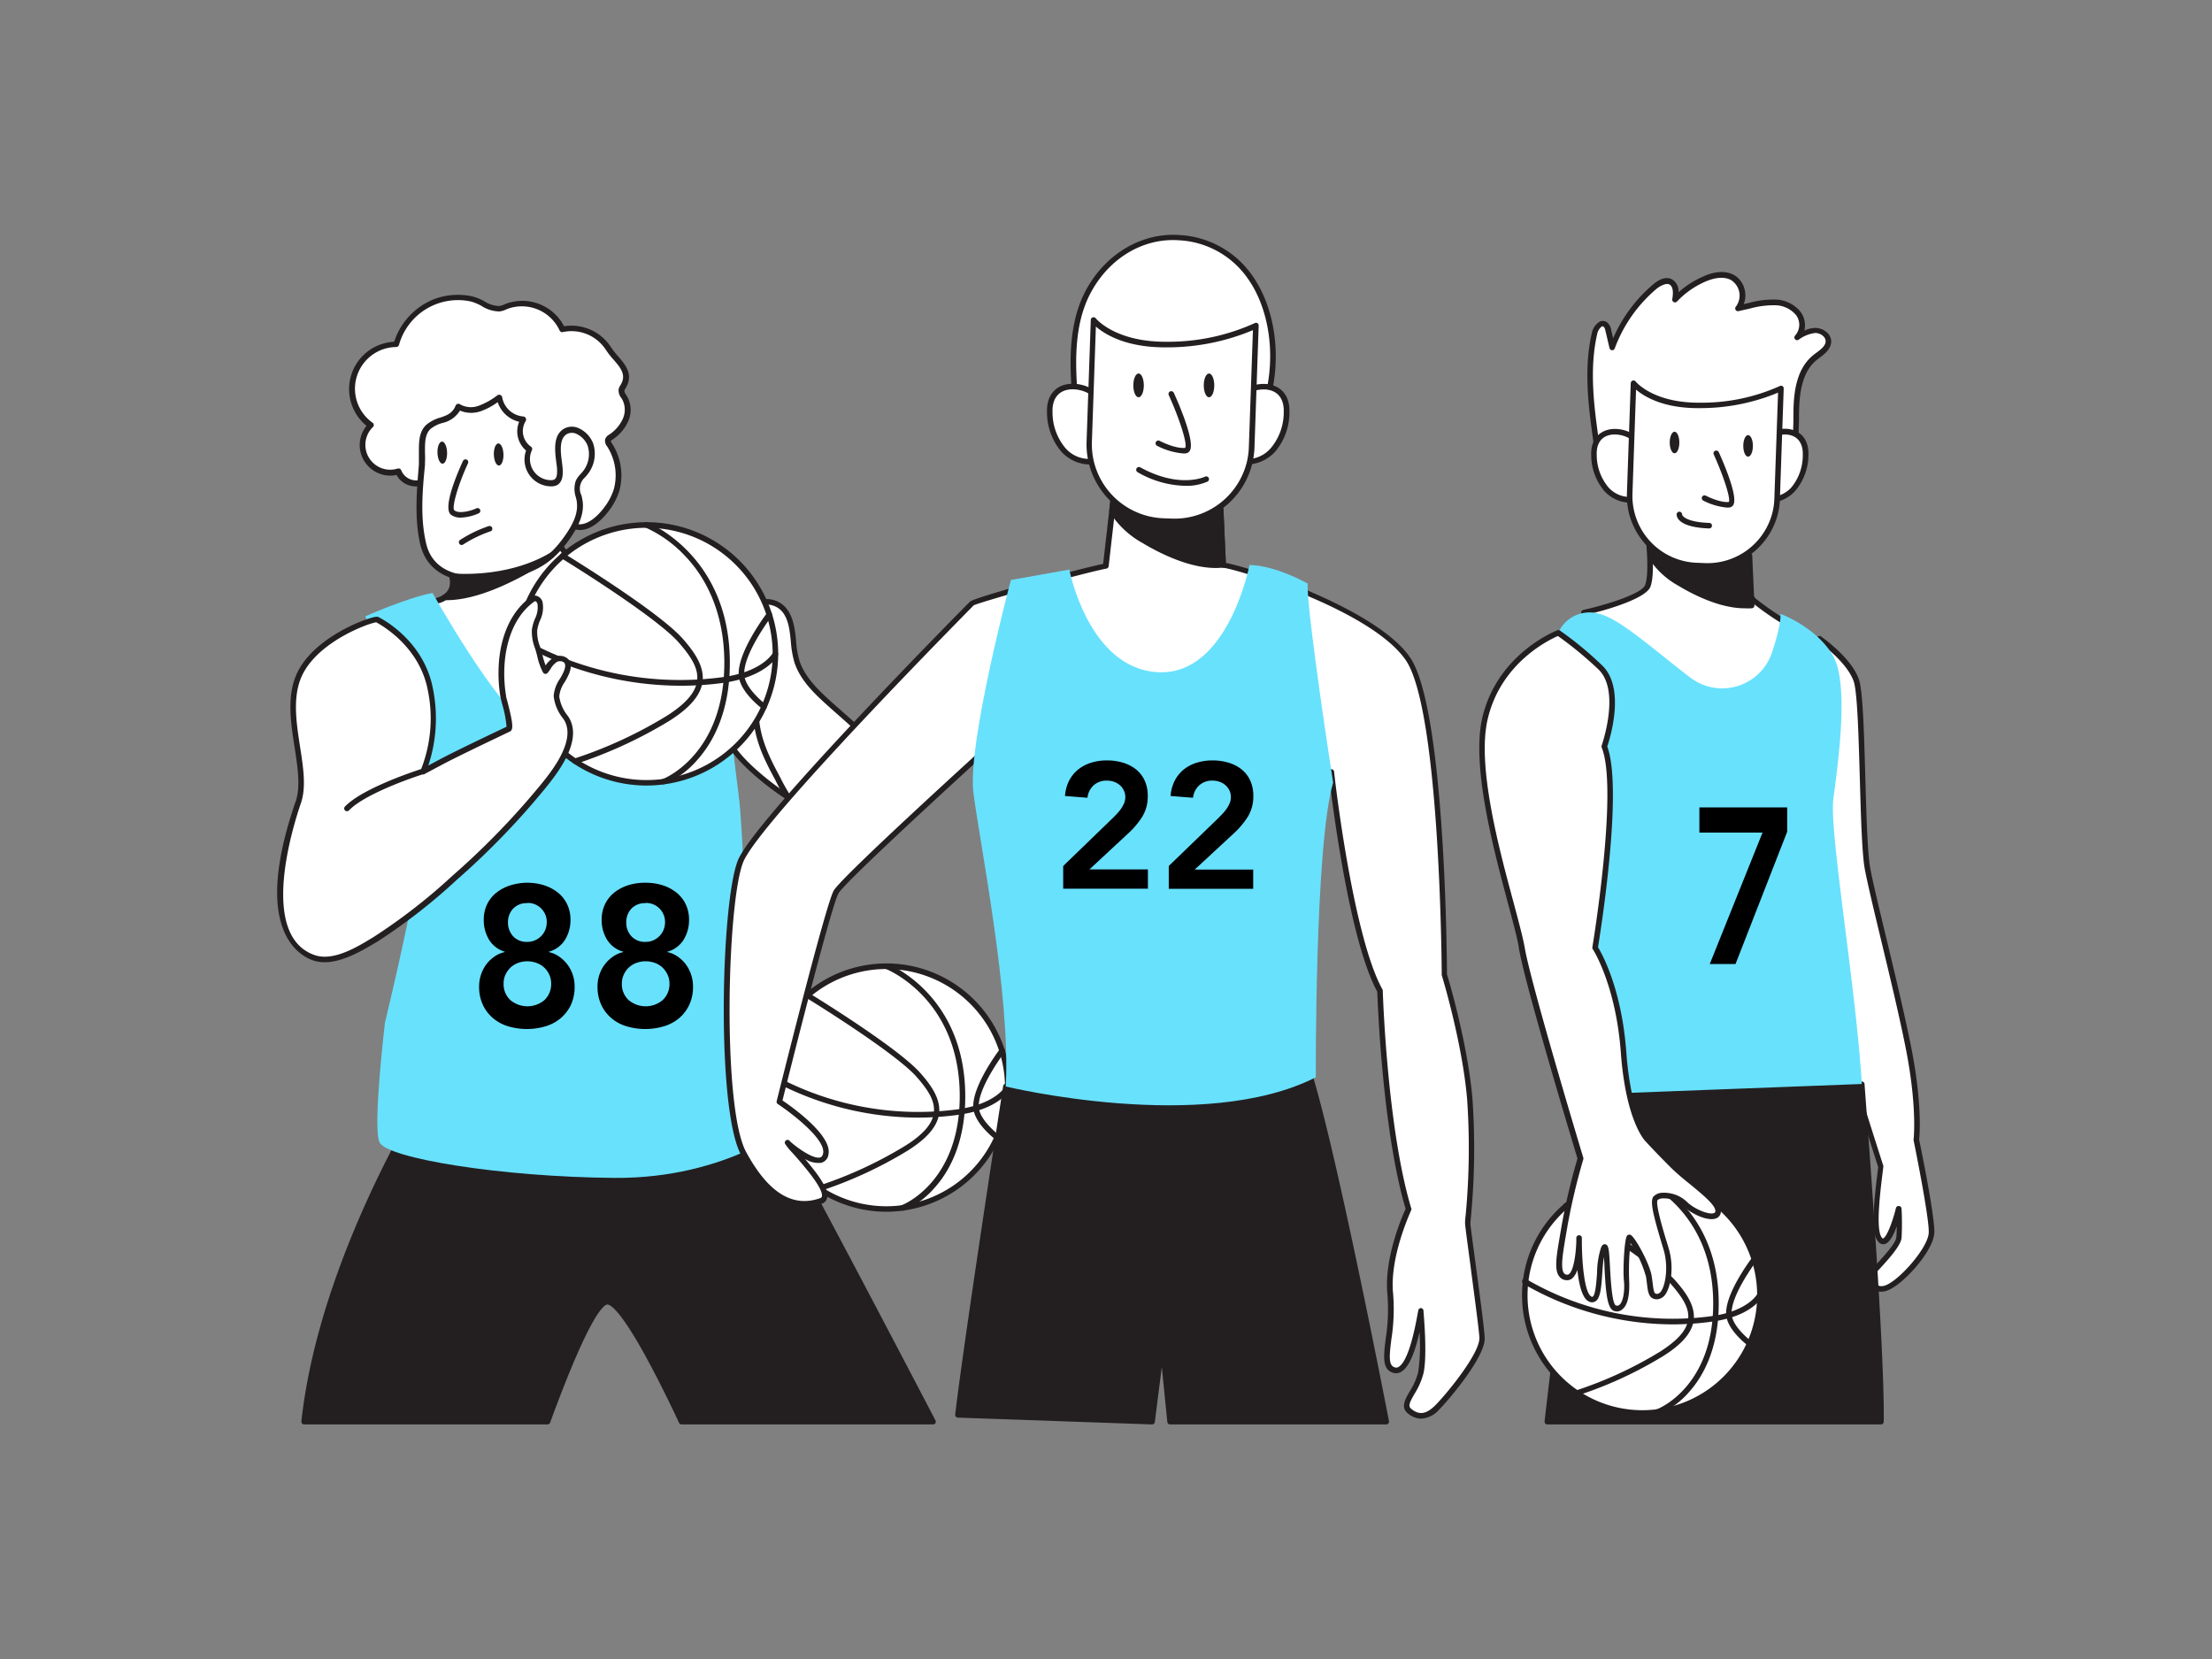
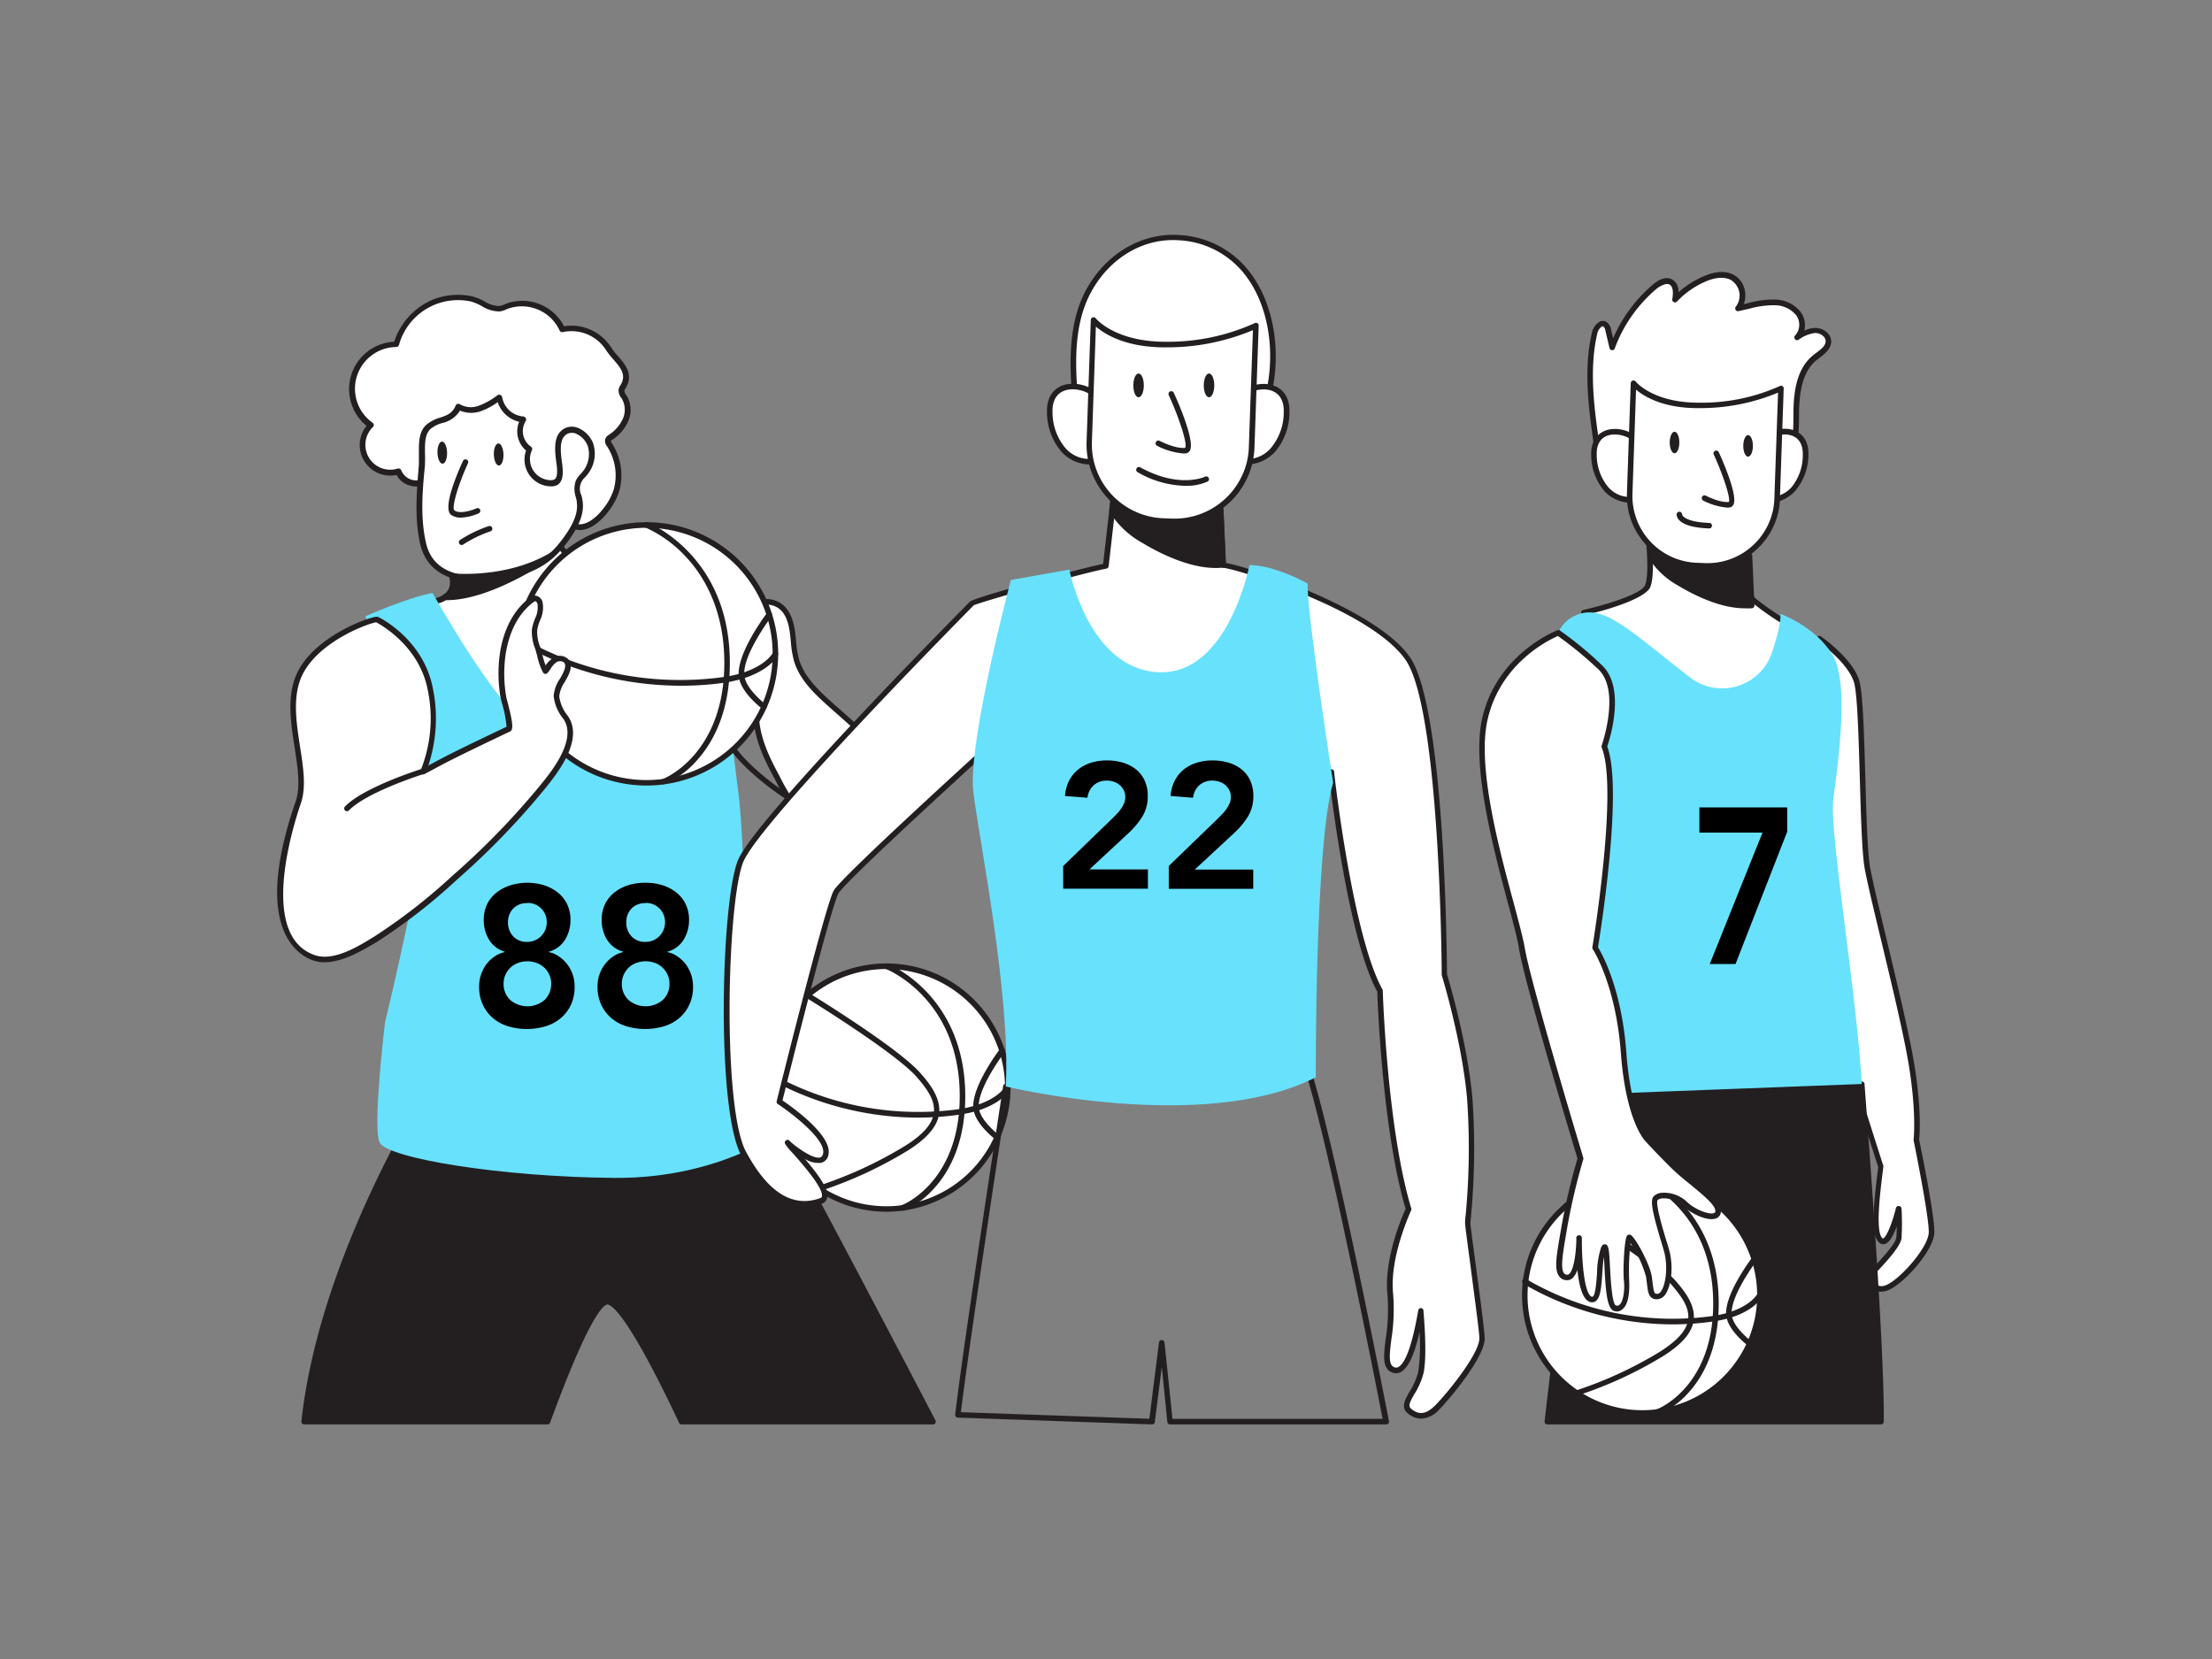
<svg xmlns="http://www.w3.org/2000/svg" viewBox="0 0 400 300">
  <rect x="0" y="0" width="400" height="300" fill="#808080" stroke="none" />
  <g id="_569_basketball_game_flatline" data-name="#569_basketball_game_flatline">
    <path d="M99,257.08c3.39-9.27,8.13-21,10.6-21.65s9.18,12.15,13.64,21.65h45.41c-8.7-16.65-28.85-55-32.7-61-4.93-7.68-57.58-.47-57.58-.47s-20,30.79-23.34,61.5Z" fill="#231f20" />
    <path d="M168.66,257.58H123.25a.48.48,0,0,1-.45-.29c-9.89-21-12.62-21.5-13.06-21.38-.81.22-3.45,2.73-10.26,21.34a.5.5,0,0,1-.47.33H55a.5.5,0,0,1-.38-.17.47.47,0,0,1-.12-.38C57.8,226.55,77.76,195.61,78,195.3a.51.51,0,0,1,.35-.22c.14,0,13.34-1.81,27-2.65,18.48-1.12,28.94,0,31.09,3.35,3.88,6,24.18,44.71,32.72,61.07a.49.49,0,0,1-.44.73Zm-45.09-1h44.26c-8.74-16.74-28.49-54.36-32.29-60.26S93.4,194,78.68,196c-1.68,2.63-19.81,31.74-23.09,60.54H98.66c7.64-20.78,10-21.42,10.82-21.63C110.43,234.69,113,234,123.57,256.58Z" fill="#231f20" />
    <path d="M78.22,108.77s3.67-.34,3.67-3.42-3.67-6.86-3.67-6.86l21-2.68s9.25,13.37,13,15.84,16.86,0,16.86,0-2.54,17.4-17.75,18.71S91.18,137.76,78.22,108.77Z" fill="#fff" />
    <path d="M98.65,132.29c-7,0-12.19-3.85-20.88-23.32a.48.48,0,0,1,0-.45.52.52,0,0,1,.39-.25c.13,0,3.21-.34,3.21-2.92,0-2.85-3.49-6.48-3.53-6.51a.52.52,0,0,1-.11-.52.5.5,0,0,1,.41-.33l21-2.67a.49.49,0,0,1,.48.21c.09.13,9.24,13.31,12.82,15.7s16.36,0,16.49-.07a.46.46,0,0,1,.44.13.52.52,0,0,1,.15.43c0,.18-2.78,17.81-18.21,19.13-2.24.2-4.3.5-6.12.77A46.83,46.83,0,0,1,98.65,132.29ZM78.94,109.16c10.69,23.73,15.55,23,26.1,21.47,1.83-.27,3.9-.58,6.18-.77,12.92-1.11,16.49-14.39,17.17-17.6-2.85.49-13.16,2-16.52-.2S100.29,98.25,99,96.35L79.23,98.86c1.09,1.29,3.16,4,3.16,6.49A4,4,0,0,1,78.94,109.16Z" fill="#231f20" />
    <path d="M66.09,111.44s7.61-3.39,12.13-4.21c0,0,11.63,20.84,17.82,24.43s13,1.23,15.22-1.3S122,108,122,108h7.54s2.88,27.14,4,35.5,1.09,32.62,3.56,38.93S143.68,203,143.68,203s-12,10.16-32.56,10-41.24-3.57-42.5-6.45,1-21.66,1-21.66,8.14-33.41,6.87-37.94S66.09,111.44,66.09,111.44Z" fill="#68e1fd" />
-     <path d="M154,149.64a49.49,49.49,0,0,1-18.21-10.73c-2.35-2.17-4.57-4.74-5.17-7.88s.46-6.19,1.78-9a3.28,3.28,0,0,1,1.17-1.54,3,3,0,0,1,1.79-.23c3.55.38,6.73,2.32,9.57,4.47a57.33,57.33,0,0,1,12.81,13.52,12.16,12.16,0,0,1,2.15,4.59,4.77,4.77,0,0,1-1.52,4.61" fill="#fff" />
    <path d="M154,150.14a.47.47,0,0,1-.16,0,50.33,50.33,0,0,1-18.39-10.84c-2.13-2-4.66-4.68-5.32-8.16s.72-7,1.82-9.32a3.71,3.71,0,0,1,1.37-1.76,3.44,3.44,0,0,1,2.1-.29c3.91.41,7.3,2.66,9.82,4.57A57.46,57.46,0,0,1,158.19,138a12.7,12.7,0,0,1,2.23,4.78,5.29,5.29,0,0,1-1.7,5.1.5.5,0,1,1-.61-.79,4.27,4.27,0,0,0,1.32-4.14,11.63,11.63,0,0,0-2.07-4.39,56.3,56.3,0,0,0-12.69-13.4c-2.41-1.83-5.65-4-9.32-4.37a2.5,2.5,0,0,0-1.49.17,2.71,2.71,0,0,0-1,1.31c-1.13,2.41-2.35,5.58-1.75,8.72s3,5.74,5,7.61a49.36,49.36,0,0,0,18,10.62.5.5,0,0,1,.31.63A.48.48,0,0,1,154,150.14Z" fill="#231f20" />
    <path d="M144.1,119.66c.91,2.77,3,5,5.15,6.94,4.69,4.32,10.25,8.38,13,14.34,1.56,3.41.7,5.51-2.08,8a10.15,10.15,0,0,1-8.16,2.81,11.89,11.89,0,0,1-6.92-4.1,35.13,35.13,0,0,1-4.43-6.88c-2.12-3.94-3.92-7.65-3.93-12.26,0-3.43,1.37-6.69,1.43-10.11,0-2.38-2.65-6.32-1.53-8.32,1.21-2.18,4.12-1.25,5.29.3C143.81,113,143.14,116.75,144.1,119.66Z" fill="#fff" />
    <path d="M153.19,152.38a9.07,9.07,0,0,1-1.28-.09,12.39,12.39,0,0,1-7.22-4.26,35.72,35.72,0,0,1-4.5-7c-2.18-4-4-7.77-4-12.49a25.74,25.74,0,0,1,.73-5.28,26.27,26.27,0,0,0,.7-4.84,11.39,11.39,0,0,0-.85-3.3c-.68-1.9-1.39-3.88-.62-5.26a2.88,2.88,0,0,1,2.37-1.53,4.6,4.6,0,0,1,3.76,1.78c1.26,1.67,1.48,3.79,1.68,5.84a16.53,16.53,0,0,0,.61,3.54h0c.87,2.66,2.92,4.8,5,6.73.88.81,1.79,1.61,2.71,2.42,4,3.52,8.12,7.15,10.38,12.08,1.78,3.89.47,6.19-2.21,8.62A11,11,0,0,1,153.19,152.38Zm-14.42-43h-.17a1.87,1.87,0,0,0-1.57,1c-.54,1,.08,2.74.69,4.43a11.5,11.5,0,0,1,.91,3.66,26.19,26.19,0,0,1-.73,5,25.57,25.57,0,0,0-.7,5.07c0,4.49,1.76,8.1,3.87,12a35.1,35.1,0,0,0,4.37,6.79,11.34,11.34,0,0,0,6.62,3.93,9.58,9.58,0,0,0,7.74-2.68c2.84-2.58,3.34-4.46,2-7.46-2.17-4.74-6.22-8.3-10.13-11.75-.92-.81-1.84-1.62-2.73-2.44-2.19-2-4.34-4.27-5.28-7.14h0a17.92,17.92,0,0,1-.65-3.76c-.2-2-.39-3.89-1.49-5.34A3.7,3.7,0,0,0,138.77,109.33Z" fill="#231f20" />
    <circle cx="116.91" cy="118.25" r="23.31" fill="#fff" />
    <path d="M116.91,142.05a23.81,23.81,0,1,1,23.81-23.8A23.83,23.83,0,0,1,116.91,142.05Zm0-46.61a22.81,22.81,0,1,0,22.81,22.81A22.83,22.83,0,0,0,116.91,95.44Z" fill="#231f20" />
    <path d="M120,141.84a.5.5,0,0,1-.47-.33.51.51,0,0,1,.3-.64c.11,0,11.15-4.32,11.15-21,0-9.82-3.88-16-7.13-19.37a22.36,22.36,0,0,0-7.16-5.12.49.49,0,0,1-.29-.64.5.5,0,0,1,.65-.29c.15.06,14.93,5.91,14.93,25.42,0,9.07-3.19,14.53-5.87,17.53a16.3,16.3,0,0,1-5.94,4.39A.47.47,0,0,1,120,141.84Z" fill="#231f20" />
    <path d="M122.91,124a59.41,59.41,0,0,1-29.56-8.06.5.5,0,0,1,.5-.86,57.76,57.76,0,0,0,36.83,7.37c7.31-1,9.07-4.37,9.09-4.41a.51.51,0,0,1,.67-.22.5.5,0,0,1,.23.66c-.08.16-2,3.86-9.85,5A56,56,0,0,1,122.91,124Z" fill="#231f20" />
-     <path d="M104,138.15a.49.49,0,0,1-.47-.35.5.5,0,0,1,.33-.63,79.29,79.29,0,0,0,16.61-7.66c3.44-2.16,5.26-4.22,5.57-6.29s-.71-4.09-3.33-7.06c-4.21-4.78-21-15.1-21.2-15.2a.5.5,0,1,1,.52-.85c.69.42,17.12,10.49,21.43,15.39,2,2.27,4,5,3.57,7.86-.35,2.39-2.32,4.68-6,7a81,81,0,0,1-16.85,7.77Z" fill="#231f20" />
    <path d="M138.17,128.29a.49.49,0,0,1-.3-.1c-.16-.12-4-3-4.27-5.92-.43-4.11,4.89-11.14,5.11-11.44a.5.5,0,0,1,.8.61c0,.07-5.3,7-4.91,10.72.26,2.48,3.84,5.21,3.88,5.23a.5.5,0,0,1,.09.7A.48.48,0,0,1,138.17,128.29Z" fill="#231f20" />
    <path d="M68.22,112.06c-.42-.28-11.42,3.29-14.28,10.42s2,16.72,0,22.61-7.38,24.54,2.76,28.11c3.67,1.29,8.22-1.54,11.2-3.37a101.59,101.59,0,0,0,14.29-11.12,139.52,139.52,0,0,0,16-16.58c2.36-2.95,6.71-8.58,4-12.43a7.41,7.41,0,0,1-1.65-3.82c0-1.34.94-2.54,1.55-3.73.42-.83.83-1.9.24-2.63a1.67,1.67,0,0,0-2.15-.15c-.74.48-1.09,1.37-1.63,2a21.78,21.78,0,0,1-1.39-4.2,7.84,7.84,0,0,1-.56-3.23c.18-1.65,1.41-3.21,1-4.82-.12-.46-.47-.94-1-.91a1.21,1.21,0,0,0-.61.3c-3.45,2.59-5,6.89-5.35,11.06A26.12,26.12,0,0,0,91,126c.13.75,1.6,5.53.94,5.84,0,0-8.88,4.19-12.17,5.94l-3.29,1.75a25.32,25.32,0,0,0,1.34-14.82C76.17,115.9,68.22,112.06,68.22,112.06Z" fill="#fff" />
    <path d="M58.71,174a6.41,6.41,0,0,1-2.17-.35c-2.72-1-11-5.85-3.07-28.74.9-2.61.37-6.06-.19-9.72-.69-4.41-1.39-9,.2-12.92,2.29-5.71,9.75-9.34,13.37-10.46,1.23-.38,1.46-.3,1.61-.21.63.31,8.21,4.23,9.84,13a27,27,0,0,1-.85,13.83l2.08-1.11c3-1.61,10.79-5.29,12.07-5.9a20.44,20.44,0,0,0-.82-4.2c-.14-.55-.25-1-.28-1.16a26.31,26.31,0,0,1-.26-6.55c.44-5,2.41-9.07,5.55-11.42a1.77,1.77,0,0,1,.87-.4A1.54,1.54,0,0,1,98.13,109a5.24,5.24,0,0,1-.48,3.19,7.74,7.74,0,0,0-.51,1.81,7.27,7.27,0,0,0,.54,3c.14.43.26.9.39,1.38a17.19,17.19,0,0,0,.61,2,.35.35,0,0,0,0-.08A4.54,4.54,0,0,1,100,119a2.15,2.15,0,0,1,2.81.26c.79,1,.27,2.27-.19,3.17-.15.3-.32.59-.49.89a5.48,5.48,0,0,0-1,2.61,7.09,7.09,0,0,0,1.55,3.53c3,4.27-1.92,10.41-4,13a138.4,138.4,0,0,1-16.09,16.65,103.53,103.53,0,0,1-14.36,11.17C65.61,171.83,62.05,174,58.71,174Zm9.36-61.47c-1.3.11-11,3.59-13.66,10.11-1.49,3.7-.81,8.12-.15,12.4.59,3.78,1.14,7.35.15,10.2-1.37,4-7.69,23.9,2.46,27.46,3.42,1.21,7.81-1.5,10.72-3.28a103.59,103.59,0,0,0,14.27-11.1,137.87,137.87,0,0,0,16-16.52c2-2.45,6.55-8.18,4-11.83a7.79,7.79,0,0,1-1.74-4.11,6.32,6.32,0,0,1,1.13-3.11c.17-.28.33-.56.47-.85.52-1,.62-1.69.3-2.08a1.21,1.21,0,0,0-1.49,0,3.92,3.92,0,0,0-.93,1.07,5.85,5.85,0,0,1-.6.81.5.5,0,0,1-.42.16.54.54,0,0,1-.38-.25,11.69,11.69,0,0,1-1.06-3c-.12-.46-.24-.91-.37-1.32a8.27,8.27,0,0,1-.59-3.43,8.68,8.68,0,0,1,.57-2,4.53,4.53,0,0,0,.45-2.61c-.07-.29-.26-.53-.42-.53a1,1,0,0,0-.35.2c-3.92,2.94-4.91,8-5.15,10.7a24.86,24.86,0,0,0,.25,6.31c0,.17.13.56.26,1.06,1,3.89,1.09,5,.39,5.31-.94.45-9.06,4.29-12.14,5.93l-3.29,1.75a.5.5,0,0,1-.59-.08.52.52,0,0,1-.1-.58,25.14,25.14,0,0,0,1.3-14.51C75.83,116.8,68.87,113,68.07,112.55Z" fill="#231f20" />
    <path d="M76.47,139.49s-10.45,3.27-13.74,6.7" fill="#fff" />
    <path d="M62.73,146.69a.45.45,0,0,1-.34-.14.5.5,0,0,1,0-.71c3.34-3.47,13.52-6.69,13.95-6.83a.51.51,0,0,1,.63.33.5.5,0,0,1-.33.63c-.1,0-10.36,3.27-13.53,6.57A.49.49,0,0,1,62.73,146.69Z" fill="#231f20" />
    <path d="M109.84,91.86a10.69,10.69,0,0,0,1.66-3.26,10.14,10.14,0,0,0-1.29-8.18,1.13,1.13,0,0,1-.27-.84c.06-.25.29-.4.5-.55a7.33,7.33,0,0,0,2.68-3.11,4.54,4.54,0,0,0-.18-4c-.27-.44-.65-.9-.55-1.41a2.1,2.1,0,0,1,.31-.66C114.4,67,111.35,65.15,110,63a8,8,0,0,0-8.35-3.46,8,8,0,0,0-10-4.21,5.47,5.47,0,0,1-1.4.46c-1.62.18-3.4-1.42-5-1.76a11.61,11.61,0,0,0-13.65,8.21A8.06,8.06,0,0,0,67,76.88a5,5,0,0,0,5,8.37,3.46,3.46,0,0,0,5,1.63A3.57,3.57,0,0,0,79,90.42a8.86,8.86,0,0,0,4.14.94c3.71.16,7-.25,10.64.34,2.1.33,6.78,1.07,8.56-.5a1.86,1.86,0,0,0-.23,2.52C104.52,97,107.82,94.67,109.84,91.86Z" fill="#fff" />
    <path d="M104.85,95.85A3.9,3.9,0,0,1,101.68,94a2.46,2.46,0,0,1-.48-1.67c-2.29.69-5.7.15-7.52-.14A37.22,37.22,0,0,0,87,91.9c-1.27,0-2.58,0-3.93,0a9.3,9.3,0,0,1-4.38-1,4.34,4.34,0,0,1-2.18-3.14,4,4,0,0,1-2.53,0,3.85,3.85,0,0,1-2.27-1.87A5.53,5.53,0,0,1,66.28,77a8.57,8.57,0,0,1,5-15.2,12.41,12.41,0,0,1,7-7.62,12.26,12.26,0,0,1,7.1-.59,9.14,9.14,0,0,1,2.18.88,5.41,5.41,0,0,0,2.69.87,3.62,3.62,0,0,0,1-.31l.29-.12A8.51,8.51,0,0,1,102,59a8.51,8.51,0,0,1,8.49,3.78,11.91,11.91,0,0,0,1.23,1.58c1.35,1.56,2.89,3.33,1.45,5.77l-.08.13a1.38,1.38,0,0,0-.18.37,1.36,1.36,0,0,0,.34.81l.15.24a5,5,0,0,1,.21,4.47,7.71,7.71,0,0,1-2.86,3.35c-.1.07-.28.19-.29.25s.14.32.2.42A10.68,10.68,0,0,1,112,88.74a11.64,11.64,0,0,1-1.74,3.42c-.8,1.1-2.91,3.67-5.39,3.69Zm-2.19-4.27a1.34,1.34,0,0,0-.15,1.83,2.92,2.92,0,0,0,2.34,1.4h0c1.4,0,3.1-1.22,4.56-3.25h0a10.63,10.63,0,0,0,1.59-3.1,9.66,9.66,0,0,0-1.23-7.76,1.56,1.56,0,0,1-.34-1.26,1.51,1.51,0,0,1,.7-.83,6.71,6.71,0,0,0,2.5-2.89,4,4,0,0,0-.14-3.55l-.14-.21a2.15,2.15,0,0,1-.48-1.57,2.09,2.09,0,0,1,.31-.71l.07-.11c1.06-1.81-.05-3.09-1.34-4.58a14.19,14.19,0,0,1-1.33-1.7,7.4,7.4,0,0,0-7.79-3.24.51.51,0,0,1-.6-.3,7.52,7.52,0,0,0-9.32-3.93l-.28.11a4.25,4.25,0,0,1-1.25.39,6.12,6.12,0,0,1-3.27-1,8.85,8.85,0,0,0-1.92-.8,11.07,11.07,0,0,0-13,7.85.53.53,0,0,1-.5.38,7.54,7.54,0,0,0-4.28,13.69.51.51,0,0,1,.06.79,4.49,4.49,0,0,0,4.48,7.5.53.53,0,0,1,.65.33,2.93,2.93,0,0,0,4.24,1.38.51.51,0,0,1,.58,0,.51.51,0,0,1,.23.53,3.07,3.07,0,0,0,1.66,3,8.42,8.42,0,0,0,3.9.87c1.33.05,2.62,0,3.87,0a37.55,37.55,0,0,1,6.83.32c1.78.28,6.53,1,8.14-.38h0a.51.51,0,0,1,.73,0,.52.52,0,0,1,0,.72Z" fill="#231f20" />
    <path d="M84.18,104.56a26.29,26.29,0,0,0,10-1.12c4.09-1.2,6.51-3.39,8.87-7a8.76,8.76,0,0,0,1.81-5.7c-.16-1.25-.76-2.55-.25-3.71a6,6,0,0,1,1.06-1.41,5.52,5.52,0,0,0,1.08-5.3c-.58-1.61-2.64-3.3-4.37-2.46-2.33,1.13-1.29,5-1.17,6.91.05.88,0,2-.78,2.37a1.77,1.77,0,0,1-.91.17,4.33,4.33,0,0,1-3.83-6.14,4,4,0,0,1-1.07-5.42,4.77,4.77,0,0,1-4.3-3.92,13.63,13.63,0,0,1-3.49,2,4.56,4.56,0,0,1-3.89-.32c-1.11,2.72-3.64,2-5.42,3.66s-1,4.41-1.22,6.42c-.4,4.72-.87,9.82.15,14.49C77.38,102.35,80.51,104.11,84.18,104.56Z" fill="#fff" />
    <path d="M86.27,105.2a17.39,17.39,0,0,1-2.16-.13c-4.48-.55-7.31-2.92-8.17-6.86-1-4.6-.59-9.48-.19-14.2l0-.44c0-.49,0-1,0-1.62,0-1.81-.06-3.87,1.36-5.15a6.84,6.84,0,0,1,2.51-1.29c1.18-.4,2.2-.75,2.78-2.18a.51.51,0,0,1,.32-.29.49.49,0,0,1,.44.06,4,4,0,0,0,3.44.26A12.93,12.93,0,0,0,90,71.44a.53.53,0,0,1,.5,0,.49.49,0,0,1,.31.4,4.22,4.22,0,0,0,3.82,3.47.52.52,0,0,1,.44.3.52.52,0,0,1,0,.52A3.43,3.43,0,0,0,96,80.76a.52.52,0,0,1,.19.65,3.81,3.81,0,0,0,3.37,5.42,1.43,1.43,0,0,0,.66-.11c.41-.22.57-.82.51-1.89,0-.35-.08-.75-.13-1.2-.28-2.16-.65-5.12,1.59-6.21a2.94,2.94,0,0,1,2.43,0,5,5,0,0,1,2.64,2.76A6,6,0,0,1,106.07,86l-.3.34a2.7,2.7,0,0,0-.62,3.25,11.45,11.45,0,0,1,.22,1.14c.22,1.82-.38,3.74-1.89,6.05-2.6,3.95-5.25,6-9.16,7.18A30.13,30.13,0,0,1,86.27,105.2Zm-2-1.15A26.29,26.29,0,0,0,94,103c3.69-1.08,6.1-3,8.59-6.76,1.37-2.09,1.92-3.79,1.72-5.36,0-.34-.12-.69-.19-1a4.62,4.62,0,0,1,0-2.94,4.56,4.56,0,0,1,.87-1.22l.28-.32a5,5,0,0,0,1-4.79,4,4,0,0,0-2.06-2.17,1.92,1.92,0,0,0-1.59,0c-1.57.76-1.25,3.3-1,5.15.06.47.11.9.13,1.26.06,1,0,2.3-1,2.87a2.51,2.51,0,0,1-1.18.23,4.85,4.85,0,0,1-4.44-6.48,4.55,4.55,0,0,1-1.25-5.2A5.36,5.36,0,0,1,90,72.72a12.12,12.12,0,0,1-3,1.62,5.26,5.26,0,0,1-3.82-.09A5,5,0,0,1,80,76.49a5.82,5.82,0,0,0-2.15,1.08c-1.07,1-1,2.69-1,4.36a16.3,16.3,0,0,1,0,1.73l0,.44C76.38,88.74,76,93.54,77,98,77.72,101.51,80.17,103.55,84.24,104.05Z" fill="#231f20" />
    <path d="M84.18,83.56s-3.68,8-2.32,9.12,4.45-.28,4.45-.28" fill="#fff" />
    <path d="M83.33,93.6a2.87,2.87,0,0,1-1.78-.52c-1.51-1.19,1-7.2,2.17-9.72a.5.5,0,0,1,.66-.25.49.49,0,0,1,.25.66c-1.84,4-3,8.09-2.46,8.52.91.72,3.21,0,3.94-.35a.5.5,0,1,1,.4.91A8.74,8.74,0,0,1,83.33,93.6Z" fill="#231f20" />
    <ellipse cx="90.17" cy="82.18" rx="0.87" ry="2" transform="translate(-2.27 2.57) rotate(-1.61)" fill="#231f20" />
    <ellipse cx="79.98" cy="81.85" rx="0.87" ry="2" transform="translate(-2.27 2.28) rotate(-1.61)" fill="#231f20" />
    <path d="M81.74,104.19s9.86,1.07,18.06-3.84c0,0-11.21,7.93-19.42,7.68C84.35,105.45,81.74,104.19,81.74,104.19Z" fill="#231f20" />
    <path d="M80.78,108.53h-.41a.51.51,0,0,1-.47-.37.5.5,0,0,1,.21-.55c1.76-1.15,2-1.89,2-2.23a1.05,1.05,0,0,0-.56-.74.5.5,0,0,1-.26-.59.5.5,0,0,1,.53-.36c.1,0,9.8,1,17.75-3.77a.5.5,0,0,1,.55.83C99.63,101.08,89,108.53,80.78,108.53ZM83,104.77a1.53,1.53,0,0,1,.13.55,2.79,2.79,0,0,1-1.15,2.16c3.83-.32,8.14-2.14,11.53-3.92A35.23,35.23,0,0,1,83,104.77Z" fill="#231f20" />
    <path d="M83.48,98.55a.48.48,0,0,1-.42-.23.49.49,0,0,1,.15-.69,23.19,23.19,0,0,1,5.18-2.5.5.5,0,0,1,.62.35.49.49,0,0,1-.35.61,22.58,22.58,0,0,0-4.91,2.38A.47.47,0,0,1,83.48,98.55Z" fill="#231f20" />
    <path d="M95.37,159.63a10.09,10.09,0,0,1,3,.45,7.78,7.78,0,0,1,2.49,1.31,6,6,0,0,1,1.68,2.09,6.41,6.41,0,0,1,.62,2.87,6.75,6.75,0,0,1-1,3.62,5,5,0,0,1-2.91,2.13v.07a4.94,4.94,0,0,1,1.75.74,6.43,6.43,0,0,1,2.53,3.23,6.64,6.64,0,0,1,.38,2.25,7.75,7.75,0,0,1-.68,3.34,7.22,7.22,0,0,1-1.85,2.4,7.67,7.67,0,0,1-2.74,1.46,11.83,11.83,0,0,1-6.74,0,7.63,7.63,0,0,1-2.73-1.46,7.07,7.07,0,0,1-1.84-2.4,7.6,7.6,0,0,1-.69-3.34,6.64,6.64,0,0,1,.38-2.25,6.73,6.73,0,0,1,1-1.86,6.51,6.51,0,0,1,1.5-1.37,4.94,4.94,0,0,1,1.75-.74v-.07A5,5,0,0,1,88.48,170a6.74,6.74,0,0,1-1-3.62,6.41,6.41,0,0,1,.61-2.87,6,6,0,0,1,1.68-2.09,7.78,7.78,0,0,1,2.49-1.31A10.11,10.11,0,0,1,95.37,159.63Zm0,14.2a4.93,4.93,0,0,0-1.67.29,4.12,4.12,0,0,0-1.37.83,4.27,4.27,0,0,0-.92,1.29,3.7,3.7,0,0,0-.34,1.6,3.91,3.91,0,0,0,1.21,3,4.79,4.79,0,0,0,6.18,0,4,4,0,0,0,1.21-3,3.71,3.71,0,0,0-.35-1.6A3.95,3.95,0,0,0,97,174.12,4.91,4.91,0,0,0,95.37,173.83Zm0-10.51a3.35,3.35,0,0,0-2.59,1,3.54,3.54,0,0,0-.92,2.46,3.64,3.64,0,0,0,.94,2.54,3.29,3.29,0,0,0,2.57,1,3.39,3.39,0,0,0,1.35-.27,3.53,3.53,0,0,0,1.12-.76,3.36,3.36,0,0,0,.76-1.13,3.69,3.69,0,0,0,.27-1.41,3.42,3.42,0,0,0-3.5-3.47Z" />
    <path d="M116.75,159.63a10.11,10.11,0,0,1,3.06.45,7.78,7.78,0,0,1,2.49,1.31,6,6,0,0,1,1.68,2.09,6.41,6.41,0,0,1,.62,2.87,6.75,6.75,0,0,1-1,3.62,5,5,0,0,1-2.91,2.13v.07a5,5,0,0,1,1.75.74,6.51,6.51,0,0,1,1.5,1.37,6.73,6.73,0,0,1,1,1.86,6.64,6.64,0,0,1,.38,2.25,7.6,7.6,0,0,1-.69,3.34,7.07,7.07,0,0,1-1.84,2.4,7.64,7.64,0,0,1-2.75,1.46,11.8,11.8,0,0,1-6.73,0,7.63,7.63,0,0,1-2.73-1.46,7.07,7.07,0,0,1-1.84-2.4,7.6,7.6,0,0,1-.69-3.34,6.41,6.41,0,0,1,.38-2.25,6.43,6.43,0,0,1,2.53-3.23,4.94,4.94,0,0,1,1.75-.74v-.07a5,5,0,0,1-2.91-2.13,6.75,6.75,0,0,1-1-3.62,6.41,6.41,0,0,1,.62-2.87,6,6,0,0,1,1.68-2.09,7.78,7.78,0,0,1,2.49-1.31A10.09,10.09,0,0,1,116.75,159.63Zm0,14.2a4.91,4.91,0,0,0-1.66.29,4,4,0,0,0-1.37.83,4.11,4.11,0,0,0-.92,1.29,3.71,3.71,0,0,0-.35,1.6,3.92,3.92,0,0,0,1.22,3,4.78,4.78,0,0,0,6.17,0,3.92,3.92,0,0,0,1.22-3,3.71,3.71,0,0,0-.35-1.6,4.27,4.27,0,0,0-.92-1.29,4.12,4.12,0,0,0-1.37-.83A4.93,4.93,0,0,0,116.75,173.83Zm0-10.51a3.34,3.34,0,0,0-2.58,1,3.54,3.54,0,0,0-.92,2.46,3.6,3.6,0,0,0,.94,2.54,3.29,3.29,0,0,0,2.56,1,3.4,3.4,0,0,0,1.36-.27,3.53,3.53,0,0,0,1.12-.76,3.36,3.36,0,0,0,.76-1.13,3.69,3.69,0,0,0,.27-1.41,3.43,3.43,0,0,0-3.51-3.47Z" />
    <circle cx="160.3" cy="196.67" r="21.94" fill="#fff" />
    <path d="M160.3,219.12a22.45,22.45,0,1,1,22.44-22.45A22.47,22.47,0,0,1,160.3,219.12Zm0-43.89a21.45,21.45,0,1,0,21.44,21.44A21.47,21.47,0,0,0,160.3,175.23Z" fill="#231f20" />
    <path d="M163.25,218.92a.5.5,0,0,1-.17-1c.1,0,10.47-4.06,10.47-19.72,0-17.69-13.3-23-13.43-23a.5.5,0,0,1-.29-.65.51.51,0,0,1,.65-.29c.14.05,14.07,5.57,14.07,24,0,8.54-3,13.69-5.53,16.51a15.57,15.57,0,0,1-5.6,4.15A.51.51,0,0,1,163.25,218.92Z" fill="#231f20" />
    <path d="M165.94,202.1a55.9,55.9,0,0,1-27.84-7.59.5.5,0,0,1-.18-.68.49.49,0,0,1,.68-.18,54.4,54.4,0,0,0,34.66,6.94c6.86-1,8.52-4.11,8.53-4.14a.5.5,0,0,1,.67-.22.49.49,0,0,1,.23.66c-.07.15-1.85,3.64-9.29,4.69A53.93,53.93,0,0,1,165.94,202.1Z" fill="#231f20" />
    <path d="M148.14,215.44a.5.5,0,0,1-.15-1,74.57,74.57,0,0,0,15.64-7.21c3.23-2,4.94-3.95,5.22-5.9s-.66-3.83-3.12-6.62c-4-4.5-19.8-14.21-20-14.31a.5.5,0,1,1,.52-.85c.66.4,16.13,9.88,20.19,14.5,1.89,2.14,3.76,4.7,3.36,7.42-.33,2.26-2.19,4.42-5.68,6.61a75.46,75.46,0,0,1-15.88,7.32A.32.32,0,0,1,148.14,215.44Z" fill="#231f20" />
    <path d="M180.32,206.16a.47.47,0,0,1-.3-.1c-.15-.11-3.74-2.85-4-5.6-.41-3.87,4.6-10.5,4.81-10.78a.51.51,0,0,1,.7-.1.5.5,0,0,1,.1.7c0,.07-5,6.6-4.62,10.08.25,2.31,3.61,4.88,3.64,4.9a.5.5,0,0,1-.3.9Z" fill="#231f20" />
-     <path d="M181.87,196.47s-7.19,46.59-8.66,59.38l35.08,1.23,1.8-14.26,1.47,14.26h39.1s-10.33-53.6-14.75-65.4S181.87,196.47,181.87,196.47Z" fill="#231f20" />
    <path d="M208.29,257.58h0l-35.08-1.23a.49.49,0,0,1-.36-.17.51.51,0,0,1-.12-.39c1.46-12.65,8.6-58.93,8.67-59.39a.5.5,0,0,1,.34-.4c2-.68,50.11-16.61,54.65-4.5,4.39,11.71,14.68,64.95,14.78,65.49a.48.48,0,0,1-.11.41.49.49,0,0,1-.38.18h-39.1a.49.49,0,0,1-.49-.45l-1-9.93-1.26,9.94A.5.5,0,0,1,208.29,257.58Zm3.73-1h38c-1.14-5.91-10.5-53.76-14.61-64.72-1.71-4.57-11.43-5.16-28.1-1.72a254,254,0,0,0-25,6.71c-.61,4-7,45.74-8.55,58.52l34.08,1.19,1.74-13.8a.48.48,0,0,1,.5-.44.52.52,0,0,1,.5.45Z" fill="#231f20" />
    <path d="M268,241.84c.18,3.14-6.28,10.82-8.13,12.66s-3.43,2-5,.62,1.35-3.56,2.09-6.89,0-11.19,0-11.19c-.37,1.85-1.85,11.44-4.8,10.7s0-6.64-.73-13.64,3.31-15.5,3.31-15.5c-4.43-14.75-5.16-39.46-5.16-39.46-5.53-10-8.8-39.56-8.8-39.56l-60.17-6.18s-27.91,25.27-29.38,27.85-10.27,37.94-10.27,37.94,9.14,6,8.4,9.46-6.53-1.51-6.92-2c.29.7,9.15,9.42,6.09,10.51-4.89,1.74-9.59-.47-14-8.58s-3.5-45.46-.55-52.83,41.31-46.11,41.86-46.66,19.24-5.81,24.15-6.73l1.14-10,.28-2.43.86-7.5,18.12.62.42,9.23.43,9.87v.06c2,0,26.89,7.61,33.34,16.83s6.64,57.16,6.64,57.16,3.69,12,4.61,22.51-.37,21.57-.37,22.49S267.81,238.71,268,241.84Z" fill="#fff" />
    <path d="M257,256.54a3.84,3.84,0,0,1-2.47-1c-1.26-1.06-.45-2.46.4-3.95a12.19,12.19,0,0,0,1.52-3.43,33.87,33.87,0,0,0,.24-7.3C256,244,255,247,253.48,248a1.77,1.77,0,0,1-1.47.27c-2.13-.54-1.82-3.06-1.42-6.24a34.36,34.36,0,0,0,.31-7.84c-.69-6.6,2.69-14.3,3.28-15.59-4.19-14.13-5.06-37.39-5.13-39.28-5.19-9.52-8.32-35.54-8.75-39.24l-59.55-6.12c-7.86,7.13-27.95,25.53-29.12,27.58S144.56,186.67,141.5,199c1.78,1.2,9.06,6.37,8.31,9.78a1.75,1.75,0,0,1-1.36,1.5,4.62,4.62,0,0,1-2.89-.71c2.44,2.87,4.42,5.57,4,7.09a1.39,1.39,0,0,1-.93,1c-5.53,2-10.31-.91-14.62-8.81-4.5-8.26-3.65-45.56-.58-53.26,3-7.47,41.59-46.43,42-46.82.69-.69,19.16-5.8,24.05-6.8l2.24-19.56a.5.5,0,0,1,.51-.44l18.12.63a.48.48,0,0,1,.48.47l.83,18.73c4.21.69,27.13,8.21,33.27,17,6.41,9.15,6.72,54.55,6.73,57.38.31,1,3.74,12.51,4.61,22.54a131.65,131.65,0,0,1-.27,21.27c-.06.67-.1,1.11-.1,1.26,0,.36.47,3.86.93,7.26.69,5.14,1.55,11.54,1.65,13.37h0c.2,3.39-6.46,11.24-8.26,13.05A4.72,4.72,0,0,1,257,256.54Zm-.06-20h0a.5.5,0,0,1,.47.46c0,.32.75,8,0,11.34a13.22,13.22,0,0,1-1.62,3.71c-.9,1.57-1.19,2.21-.62,2.69,1.44,1.21,2.73,1,4.35-.59,2-2,8.14-9.44,8-12.28h0c-.11-1.8-1-8.18-1.65-13.3-.6-4.45-.94-7-.94-7.39,0-.16,0-.63.1-1.35a129.58,129.58,0,0,0,.27-21.1c-.9-10.34-4.55-22.28-4.59-22.4a.78.78,0,0,1,0-.14c0-.48-.25-47.9-6.55-56.88-6.5-9.3-31.31-16.62-32.93-16.62a.51.51,0,0,1-.5-.5l-.83-18.67-17.19-.6-2.23,19.47a.5.5,0,0,1-.4.43c-5.09,1-23,6.11-24,6.64-.32.34-38.77,39.14-41.69,46.45s-3.81,44.44.53,52.4c4,7.39,8.42,10.12,13.41,8.35a.4.4,0,0,0,.29-.28c.38-1.47-3.62-6-5.33-7.92a9.85,9.85,0,0,1-1.34-1.65.5.5,0,0,1,.86-.49c.34.42,3.92,3.3,5.44,3,.21-.05.47-.17.59-.73.55-2.54-5.72-7.31-8.18-8.94a.48.48,0,0,1-.21-.53c.36-1.45,8.82-35.46,10.31-38.07s28.35-26.94,29.49-28a.52.52,0,0,1,.38-.13l60.17,6.18a.51.51,0,0,1,.45.45c0,.29,3.32,29.6,8.74,39.37a.46.46,0,0,1,.06.23c0,.25.78,24.81,5.14,39.33a.43.43,0,0,1,0,.35c0,.09-4,8.45-3.26,15.23a35.16,35.16,0,0,1-.32,8.08c-.4,3.16-.55,4.83.67,5.14a.8.8,0,0,0,.69-.14c1.84-1.18,3-7.48,3.38-9.54l.12-.63A.49.49,0,0,1,256.93,236.54Z" fill="#231f20" />
    <path d="M228.61,73.84c.23-.63.43-1.27.6-1.9,3.33-12.25-1.58-28-16-29-6.77-.47-12.83,3.48-16.13,9.24-4.13,7.21-3,16.42-2.22,24.36A2.58,2.58,0,0,0,195.3,78c.82,1,2.43.33,3.5.32,1.54,0,3.13.23,4.68.31,2.68.13,5.35.22,8,.18,3.86-.06,7.74.28,11.57-.34,1.63-.26,2.76-.26,3.84-1.58A10.85,10.85,0,0,0,228.61,73.84Z" fill="#fff" />
    <path d="M217.27,79.38l-2.37,0c-1.13,0-2.25,0-3.38,0-2.34,0-4.91,0-8.06-.18q-.92-.06-1.83-.15a26.84,26.84,0,0,0-2.83-.16,6.08,6.08,0,0,0-.88.1c-1,.14-2.22.32-3-.6a3,3,0,0,1-.57-1.74l-.11-1.1c-.76-7.75-1.62-16.54,2.4-23.56,3.62-6.31,10-9.94,16.59-9.49a17.13,17.13,0,0,1,13.21,7.31c4.09,5.76,5.37,14.51,3.25,22.3-.2.74-.4,1.37-.61,1.94h0a11.37,11.37,0,0,1-1.77,3.22,4.86,4.86,0,0,1-3.57,1.67l-.58.09A37.59,37.59,0,0,1,217.27,79.38Zm-4.75-1c.8,0,1.6,0,2.39,0A46.59,46.59,0,0,0,223,78l.59-.09c1.28-.19,2.12-.31,2.94-1.32a10,10,0,0,0,1.61-2.93c.2-.55.39-1.16.59-1.86,2-7.51.82-15.94-3.11-21.46a16.13,16.13,0,0,0-12.45-6.89c-6.24-.44-12.24,3-15.66,9-3.87,6.74-3,15.36-2.27,23l.1,1.09a2.25,2.25,0,0,0,.34,1.2c.42.49,1.27.37,2.1.25a6.11,6.11,0,0,1,1-.11,25.89,25.89,0,0,1,2.93.17c.6,0,1.2.11,1.79.14,3.13.16,5.67.22,8,.18Zm16.09-4.49h0Z" fill="#231f20" />
    <path d="M200.34,75.32c-.76-6.09-10.76-7.93-10.51-.77a10.46,10.46,0,0,0,2.45,6.79A6.22,6.22,0,0,0,199,83.16" fill="#fff" />
    <path d="M197.05,84a7.1,7.1,0,0,1-5.14-2.34,11.07,11.07,0,0,1-2.58-7.12c-.12-3.52,2.07-5,4.17-5.12a6.94,6.94,0,0,1,7.34,5.82.51.51,0,0,1-.44.56.49.49,0,0,1-.55-.44,6,6,0,0,0-6.27-4.95c-2.15.18-3.34,1.67-3.25,4.1A10.07,10.07,0,0,0,192.64,81a5.69,5.69,0,0,0,6.14,1.69.5.5,0,1,1,.37.93A5.53,5.53,0,0,1,197.05,84Z" fill="#231f20" />
    <path d="M222.13,75.32c.76-6.09,10.76-7.93,10.51-.77a10.51,10.51,0,0,1-2.44,6.79,6.24,6.24,0,0,1-6.69,1.82" fill="#fff" />
    <path d="M225.42,84a5.56,5.56,0,0,1-2.1-.4A.5.5,0,0,1,223,83a.51.51,0,0,1,.66-.28A5.68,5.68,0,0,0,229.83,81a10.07,10.07,0,0,0,2.31-6.47c.09-2.43-1.1-3.92-3.25-4.1a6,6,0,0,0-6.26,4.95.5.5,0,0,1-1-.12A7,7,0,0,1,229,69.44c2.1.16,4.3,1.6,4.17,5.12a11,11,0,0,1-2.58,7.12A7.09,7.09,0,0,1,225.42,84Z" fill="#231f20" />
    <path d="M201.09,92.34a16.08,16.08,0,0,0,5.77,5.42c3.82,2.3,9.57,4.93,14.33,4.37l-.43-9.87A44.91,44.91,0,0,1,210.31,92a30.33,30.33,0,0,1-8.95-2.06Z" fill="#231f20" />
    <path d="M219.84,102.71c-4.93,0-10.32-2.76-13.24-4.52a16.32,16.32,0,0,1-5.94-5.6.46.46,0,0,1-.07-.3l.27-2.44a.51.51,0,0,1,.25-.38.53.53,0,0,1,.46,0,29.71,29.71,0,0,0,8.8,2,43.36,43.36,0,0,0,10.33.29.5.5,0,0,1,.38.12.46.46,0,0,1,.17.36l.44,9.87a.5.5,0,0,1-.44.52A13,13,0,0,1,219.84,102.71ZM201.6,92.23a15.76,15.76,0,0,0,5.52,5.11c3,1.79,8.67,4.7,13.55,4.34l-.39-8.87a45.11,45.11,0,0,1-10-.35,33.08,33.08,0,0,1-8.46-1.82Z" fill="#231f20" />
    <path d="M227.09,58.89l-.76,22a14.2,14.2,0,0,1-.37,2.79,13.91,13.91,0,0,1-14,10.61l-1.62-.06a13.93,13.93,0,0,1-13-10.44,14.08,14.08,0,0,1-.42-3.92l.76-22s3.44,4.51,13.27,4.43A37.91,37.91,0,0,0,227.09,58.89Z" fill="#fff" />
    <path d="M212.45,94.79H212l-1.63-.06a14.48,14.48,0,0,1-13.44-10.81,14.17,14.17,0,0,1-.44-4.07l.76-22a.52.52,0,0,1,.35-.46.52.52,0,0,1,.55.17s3.38,4.24,12.6,4.24H211a37.92,37.92,0,0,0,15.88-3.36.5.5,0,0,1,.5,0,.48.48,0,0,1,.23.44l-.76,22a14.35,14.35,0,0,1-14.38,13.89ZM198.17,59.05l-.72,20.82a13.28,13.28,0,0,0,.41,3.79,13.46,13.46,0,0,0,12.51,10.06l1.62.06a13.46,13.46,0,0,0,13.48-10.23,13.59,13.59,0,0,0,.36-2.69l.74-21.16A39.94,39.94,0,0,1,211,62.81C203.59,62.89,199.74,60.41,198.17,59.05Z" fill="#231f20" />
    <path d="M211.79,71.22s4.57,10.07,2.55,10.25-4.89-1.32-4.89-1.32" fill="#fff" />
    <path d="M214,82a12.5,12.5,0,0,1-4.77-1.39.5.5,0,1,1,.47-.89s2.76,1.45,4.6,1.27c.48-.54-.89-5-2.95-9.54a.5.5,0,1,1,.91-.42c.92,2,3.86,8.81,2.9,10.47a1,1,0,0,1-.77.49Z" fill="#231f20" />
    <path d="M214.32,87.85a17.89,17.89,0,0,1-8.6-2.46.5.5,0,1,1,.48-.88c7.09,3.9,11.66,1.71,11.7,1.69a.5.5,0,0,1,.67.22.49.49,0,0,1-.22.67A9.37,9.37,0,0,1,214.32,87.85Z" fill="#231f20" />
    <ellipse cx="205.89" cy="69.69" rx="0.95" ry="2.15" fill="#231f20" />
    <ellipse cx="218.63" cy="69.69" rx="0.95" ry="2.15" fill="#231f20" />
    <path d="M182.8,104.88s-7.89,29.6-6.78,38.45,6.78,36.92,5.85,53.14c0,0,35.78,8.67,56.07-1.66,0,0-.19-42,3.13-53.29,0,0-4.79-30.8-4.61-36,0,0-5.76-3.28-10.51-3.35,0,0-3.86,20-16.5,19.39S193.37,103,193.37,103Z" fill="#68e1fd" />
    <path d="M192.26,156.6l8.87-8.58c.26-.25.53-.53.81-.82a8.24,8.24,0,0,0,.76-.92,5.88,5.88,0,0,0,.56-1,2.88,2.88,0,0,0,.23-1.12,2.65,2.65,0,0,0-.28-1.25,2.91,2.91,0,0,0-.72-.94,3.2,3.2,0,0,0-1.05-.6,3.82,3.82,0,0,0-1.28-.21,3.43,3.43,0,0,0-2.38.84,3.54,3.54,0,0,0-1.13,2.26l-4.06-.32a7.14,7.14,0,0,1,.75-2.79,6.37,6.37,0,0,1,1.63-2,7,7,0,0,1,2.32-1.22,9.48,9.48,0,0,1,2.87-.42,9.9,9.9,0,0,1,2.89.4,7.18,7.18,0,0,1,2.34,1.19,5.56,5.56,0,0,1,1.58,2,6.59,6.59,0,0,1,.58,2.87,6.94,6.94,0,0,1-1,3.73,15,15,0,0,1-2.53,3L197,157.22h10.58v3.48H192.26Z" />
    <path d="M211.35,156.6l8.88-8.58.8-.82a8.24,8.24,0,0,0,.76-.92,5.88,5.88,0,0,0,.56-1,2.88,2.88,0,0,0,.23-1.12,2.77,2.77,0,0,0-.27-1.25,3.09,3.09,0,0,0-.73-.94,3.2,3.2,0,0,0-1.05-.6,3.8,3.8,0,0,0-1.27-.21,3.44,3.44,0,0,0-2.39.84,3.58,3.58,0,0,0-1.13,2.26l-4.06-.32a7.14,7.14,0,0,1,.76-2.79,6.34,6.34,0,0,1,1.62-2,7,7,0,0,1,2.33-1.22,9.44,9.44,0,0,1,2.87-.42,9.88,9.88,0,0,1,2.88.4,7,7,0,0,1,2.34,1.19,5.46,5.46,0,0,1,1.58,2,6.59,6.59,0,0,1,.58,2.87,6.94,6.94,0,0,1-1,3.73,15,15,0,0,1-2.53,3l-7.07,6.55h10.58v3.48H211.35Z" />
    <path d="M286.43,110.78S297,108.44,298,106s0-9.92,0-9.92l15.44,1.71s2,9.07,3.67,10.79,8.46,5.51,8.83,5.88,3.06,18-4.05,19.49S286.43,110.78,286.43,110.78Z" fill="#fff" />
    <path d="M321.22,134.49c-8.2,0-34-22.35-35.12-23.33a.5.5,0,0,1-.16-.5.5.5,0,0,1,.38-.37c4-.88,10.52-2.88,11.16-4.48.92-2.3,0-9.6,0-9.68a.49.49,0,0,1,.14-.41.49.49,0,0,1,.41-.15l15.44,1.72a.5.5,0,0,1,.44.39c.53,2.48,2.22,9.21,3.54,10.53a53.77,53.77,0,0,0,6.83,4.61,15.71,15.71,0,0,1,2,1.28c.6.59,1.77,9.81.1,15.38-.85,2.85-2.33,4.52-4.4,4.94A3.26,3.26,0,0,1,321.22,134.49ZM287.5,111c9.95,8.59,29,23.49,34.24,22.41a4.34,4.34,0,0,0,2.92-2.45c2.61-4.92,1.18-15.06.82-16.24-.23-.16-1-.63-1.75-1.09a52.47,52.47,0,0,1-7-4.75c-1.63-1.63-3.32-8.82-3.73-10.68l-14.46-1.61c.21,1.89.75,7.41-.11,9.55S290.26,110.38,287.5,111Z" fill="#231f20" />
    <path d="M329,115.49s5.44,3.74,6.73,7.6.92,28.12,2,34,5.15,21.14,7.36,32.17,1.47,16.84,1.47,16.84,2.85,13.72,2.75,16.78-5.88,9.58-8.54,10.13-2.23-2.79-1.62-3.46,4.1-4.17,4.28-5.73a45.78,45.78,0,0,0,0-5.24s-1.71,7.07-3.26,5.7-.61-8.46,0-13.33c0,0-7-21.88-9.48-30.46s-6.74-27.69-5.89-39.58A180.79,180.79,0,0,1,329,115.49Z" fill="#fff" />
    <path d="M340.2,233.58a1.86,1.86,0,0,1-1.7-.93,3.48,3.48,0,0,1,.26-3.43l.38-.41c.9-1,3.63-3.85,3.77-5a19.73,19.73,0,0,0,.08-2.05c-.54,1.48-1.27,2.93-2.11,3.19a1.08,1.08,0,0,1-1.07-.25c-1.56-1.38-1.06-6.55-.23-13.16l.06-.49c-.54-1.66-7.12-22.18-9.45-30.37-2.43-8.47-6.78-27.69-5.9-39.76a181.25,181.25,0,0,1,4.19-25.51.48.48,0,0,1,.3-.35.5.5,0,0,1,.46,0c.23.16,5.6,3.89,6.93,7.86.7,2.11.91,9.66,1.14,17.64.19,6.74.38,13.7.89,16.44s1.61,7.24,2.88,12.54c1.53,6.37,3.27,13.6,4.48,19.62,2.08,10.4,1.57,16.13,1.48,16.91.26,1.24,2.84,13.83,2.75,16.82-.1,3.37-6.1,10-8.94,10.61A3.21,3.21,0,0,1,340.2,233.58Zm3.21-15.49h0a.49.49,0,0,1,.45.47,47.67,47.67,0,0,1,0,5.32c-.16,1.34-2.13,3.59-4,5.61l-.37.4a2.62,2.62,0,0,0-.13,2.26c.08.14.33.57,1.27.38,2.37-.49,8.07-6.82,8.15-9.66s-2.71-16.53-2.74-16.66a.49.49,0,0,1,0-.17s.7-5.87-1.46-16.68c-1.2-6-2.94-13.21-4.47-19.57-1.28-5.32-2.38-9.91-2.89-12.6s-.71-9.5-.91-16.59c-.22-7.56-.44-15.38-1.09-17.35-1-2.92-4.52-5.83-6-6.92a179.17,179.17,0,0,0-4,24.63c-.86,11.92,3.46,31,5.87,39.41s9.4,30.22,9.47,30.43a.55.55,0,0,1,0,.22l-.07.6c-.52,4.17-1.39,11.15-.09,12.29.06.06.08.05.1.05.66-.21,1.74-3,2.34-5.49A.5.5,0,0,1,343.41,218.09Z" fill="#231f20" />
    <path d="M340.14,257.08c.21-14.06-3.47-61-3.47-61s-43.4-8.95-47.33,0c-3.15,7.19-7.82,46-9.53,61Z" fill="#231f20" />
    <path d="M340.14,257.58H279.81a.5.5,0,0,1-.38-.17.49.49,0,0,1-.12-.39c1.83-16,6.42-54,9.58-61.15,4-9.22,46.09-.66,47.88-.29a.5.5,0,0,1,.4.45c0,.47,3.68,47.14,3.47,61.06A.51.51,0,0,1,340.14,257.58Zm-59.77-1h59.27c.12-13.75-3.1-55.68-3.44-60.1-12.23-2.49-43.34-7.18-46.4-.21S282.23,240.33,280.37,256.58Z" fill="#231f20" />
    <circle cx="296.98" cy="234.22" r="21.26" fill="#fff" />
    <path d="M297,256a21.76,21.76,0,1,1,21.75-21.75A21.78,21.78,0,0,1,297,256Zm0-42.51a20.76,20.76,0,1,0,20.75,20.76A20.78,20.78,0,0,0,297,213.46Z" fill="#231f20" />
    <path d="M299.83,255.78a.48.48,0,0,1-.46-.33.5.5,0,0,1,.29-.64c.1,0,10.14-3.93,10.14-19.09,0-17.12-12.87-22.24-13-22.29a.5.5,0,0,1,.35-.94c.14.06,13.65,5.4,13.65,23.23,0,8.28-2.92,13.28-5.36,16a15.11,15.11,0,0,1-5.43,4A.57.57,0,0,1,299.83,255.78Z" fill="#231f20" />
    <path d="M302.44,239.49a54,54,0,0,1-27-7.36.5.5,0,0,1,.5-.86A52.56,52.56,0,0,0,309.53,238c6.63-.93,8.24-4,8.25-4a.51.51,0,0,1,.67-.23.5.5,0,0,1,.23.67c-.07.14-1.79,3.53-9,4.54A52.08,52.08,0,0,1,302.44,239.49Z" fill="#231f20" />
    <path d="M285.2,252.42a.5.5,0,0,1-.15-1,72.26,72.26,0,0,0,15.14-7c3.13-2,4.78-3.82,5.06-5.71s-.65-3.69-3-6.4c-3.84-4.35-19.18-13.75-19.33-13.85a.5.5,0,0,1-.17-.69.51.51,0,0,1,.69-.16c.63.39,15.62,9.57,19.56,14,1.83,2.08,3.64,4.56,3.26,7.21-.32,2.19-2.13,4.29-5.52,6.41a72.7,72.7,0,0,1-15.38,7.09A.35.35,0,0,1,285.2,252.42Z" fill="#231f20" />
    <path d="M316.37,243.42a.47.47,0,0,1-.3-.1c-.15-.11-3.63-2.76-3.91-5.43-.4-3.76,4.46-10.18,4.67-10.46a.5.5,0,1,1,.79.61c-.05.06-4.82,6.38-4.47,9.74.24,2.25,3.49,4.72,3.52,4.75a.49.49,0,0,1-.3.89Z" fill="#231f20" />
    <path d="M281.77,114.45a6.17,6.17,0,0,1,7.57-3.4c3.68.93,9.84,6.53,16.32,11.48A9.5,9.5,0,0,0,320.43,118c.94-2.84,1.63-5.49,1.54-7,0,0,6.61,2.43,9.55,7.69s.74,20,0,25.86,4.17,34.56,5.15,51.47l-44.85,1.71s-14.09-25-12.56-43.5S281.77,114.45,281.77,114.45Z" fill="#68e1fd" />
    <path d="M290.1,135s3.66-10.17-.76-14.34a62,62,0,0,0-7.57-6.25s-10.54,3.92-13.24,15.44,5.64,35.05,6.62,41.42,10.63,38.18,10.63,38.18a115.38,115.38,0,0,0-2.85,11.95c-.92,5.51-1.84,9.37.37,9.56s2.21-7.17,2.21-7.17-.19,10,2,11.06,1.29-6.65,2.39-9,.24,10.2,2.14,10.75,2.27-2.85,2.09-5,.18-7.45.46-7.72,3.21,4.68,3.58,7.07.18,3.86,1.75,3.59,2.48-4.87,1.38-8.55-2.58-8.36-1.93-9.19,3.58-.74,5.33,1,6,3.31,6,1.29-5.24-5.24-8.27-8.28-4.51-4.66-4.51-4.66-3.4-3.24-4.32-15.74-5.14-18.93-5.14-18.93S293.23,142.76,290.1,135Z" fill="#fff" />
    <path d="M292.46,237.16a2.08,2.08,0,0,1-.54-.08c-1.29-.37-1.54-3.34-1.78-7.83,0-.63-.06-1.32-.11-1.92-.14.85-.21,1.91-.29,2.95-.19,2.79-.36,4.53-1.28,5.07a1.2,1.2,0,0,1-1.15,0c-1.21-.58-1.8-3.13-2.07-5.71a3.65,3.65,0,0,1-.84,1.45,1.44,1.44,0,0,1-1.14.41,1.7,1.7,0,0,1-1.28-.66c-1-1.23-.5-3.86.18-7.84l.28-1.64a117.08,117.08,0,0,1,2.82-11.86c-.79-2.61-9.65-31.92-10.6-38.1-.25-1.64-1-4.42-1.94-7.94-2.67-10-6.69-25-4.67-33.67,2.72-11.65,13.44-15.76,13.54-15.8a.51.51,0,0,1,.45,0,63.5,63.5,0,0,1,7.65,6.31c4.32,4.08,1.44,13.24.95,14.69,2.9,7.74-1.23,33.61-1.67,36.3.68,1.11,4.28,7.47,5.12,19,.89,12.07,4.14,15.38,4.17,15.42s1.53,1.68,4.51,4.67c1,1,2.32,2.08,3.58,3.11,2.6,2.12,4.84,3.95,4.84,5.52a1.32,1.32,0,0,1-.83,1.3c-1.55.64-4.65-.89-6-2.24a5,5,0,0,0-3.62-1.36,1.45,1.45,0,0,0-1,.31c-.41.68,1,5.46,1.8,8l.21.71c.94,3.1.49,6.59-.49,8.17a2,2,0,0,1-1.28,1,1.62,1.62,0,0,1-1.3-.22c-.61-.46-.72-1.35-.86-2.58-.05-.36-.1-.77-.16-1.2a21.22,21.22,0,0,0-2.81-6.1,43.65,43.65,0,0,0-.25,6.63c0,.41.3,4.08-1.17,5.28A1.54,1.54,0,0,1,292.46,237.16ZM290.15,225l.12,0c.64.12.7.89.87,4.13.11,2,.35,6.65,1.06,6.93a.62.62,0,0,0,.64-.1c.72-.59,1-2.72.81-4.43s.06-7.58.6-8.12a.63.63,0,0,1,.56-.13c.81.27,3.54,5.3,3.87,7.49.07.44.12.86.17,1.23.11.91.2,1.69.47,1.89a.71.71,0,0,0,.53.05,1.1,1.1,0,0,0,.6-.56c.84-1.36,1.2-4.65.39-7.36l-.21-.7c-1.69-5.61-2.3-8.09-1.64-8.94a2.32,2.32,0,0,1,1.69-.69,6,6,0,0,1,4.39,1.66c1.29,1.28,4,2.4,4.9,2,.11-.05.22-.11.22-.38,0-1.09-2.38-3-4.48-4.75-1.27-1-2.58-2.11-3.65-3.17-3-3-4.5-4.67-4.52-4.69s-3.52-3.48-4.44-16c-.9-12.21-5-18.64-5.07-18.7a.51.51,0,0,1-.08-.36c.05-.28,4.73-28.62,1.69-36.12a.5.5,0,0,1,0-.36c0-.1,3.49-9.91-.63-13.81a67.87,67.87,0,0,0-7.29-6c-1.55.67-10.31,4.83-12.69,15-2,8.39,2,23.32,4.67,33.19.95,3.55,1.69,6.35,2,8.05,1,6.26,10.51,37.78,10.61,38.1a.48.48,0,0,1,0,.29,115.87,115.87,0,0,0-2.83,11.89l-.28,1.64c-.57,3.31-1.07,6.17-.38,7.06a.77.77,0,0,0,.57.28.52.52,0,0,0,.38-.15c.87-.8,1.23-3.93,1.28-6,0-.2,0-.37,0-.5a.49.49,0,0,1,.5-.49h0a.5.5,0,0,1,.5.5c0,.08,0,.24,0,.46,0,4,.47,9.54,1.75,10.15.06,0,.16.07.21,0,.51-.29.67-2.69.79-4.27a15.29,15.29,0,0,1,.71-4.57Q289.75,225,290.15,225Zm.29.9Z" fill="#231f20" />
    <path d="M323.56,83.84c1.17-2.73,1.24-5.74,1.25-8.85,0-3.71.47-7.89,3.35-10.23,1-.86,2.51-1.66,2.47-3a2.3,2.3,0,0,0-2.48-1.91,6.76,6.76,0,0,0-3.18,1.3,3.41,3.41,0,0,0,.23-4.39,5.56,5.56,0,0,0-4.18-2,16.67,16.67,0,0,0-4.75.62l-2,.45a3.79,3.79,0,0,0-1-5.58c-1.57-.83-3.49-.41-5.11.3a16,16,0,0,0-5.24,3.69c.2-1.15.26-2.62-.77-3.18s-2.08.16-2.9.86a26.2,26.2,0,0,0-7.66,11l-.72-3.06a1.65,1.65,0,0,0-.61-1.13c-.86-.5-1.68.7-1.91,1.67-1.52,6.56-.58,13.42.37,20.09.76,5.33,3.39,6,8,7.41,3.64,1.12,7.52.53,11.26.47,3.49,0,7,.25,10.49-.31,1.49-.24,2.5-.24,3.49-1.43A11.53,11.53,0,0,0,323.56,83.84Z" fill="#fff" />
    <path d="M302,89a18.33,18.33,0,0,1-5.49-.71l-.35-.11c-4.31-1.32-7.16-2.19-7.94-7.7-.9-6.34-1.93-13.53-.36-20.28a3.13,3.13,0,0,1,1.45-2.06,1.32,1.32,0,0,1,1.19.08,2.08,2.08,0,0,1,.85,1.44l.35,1.52a26.8,26.8,0,0,1,7.22-9.74c1.66-1.41,2.79-1.27,3.46-.91a2.48,2.48,0,0,1,1.15,2.32A16.48,16.48,0,0,1,308,50c2.17-1,4.09-1.05,5.54-.29a4.14,4.14,0,0,1,2,2.91,4.4,4.4,0,0,1-.21,2.37l.83-.19a17,17,0,0,1,4.9-.63,6,6,0,0,1,4.56,2.25,4.13,4.13,0,0,1,.67,3.36,5.11,5.11,0,0,1,1.85-.48,3.23,3.23,0,0,1,2.24.82,2.26,2.26,0,0,1,.76,1.57c0,1.38-1.09,2.24-2.09,3l-.56.43c-2.77,2.25-3.15,6.45-3.17,9.86s-.12,6.31-1.29,9h0a12,12,0,0,1-1.74,2.86A4.44,4.44,0,0,1,319,88.43l-.53.08a44,44,0,0,1-7.5.33c-1,0-2.05,0-3.07,0s-1.75.06-2.64.1C304.2,89,303.1,89,302,89Zm-12.16-30-.13,0a2.17,2.17,0,0,0-.88,1.37c-1.52,6.56-.51,13.65.38,19.91.69,4.88,2.88,5.55,7.24,6.89l.36.11a24.5,24.5,0,0,0,8.42.55c.9,0,1.79-.09,2.68-.1s2.06,0,3.1,0a42.73,42.73,0,0,0,7.32-.32l.54-.08a3.47,3.47,0,0,0,2.64-1.18,10.61,10.61,0,0,0,1.59-2.62c1.09-2.55,1.2-5.31,1.21-8.65,0-3.62.44-8.11,3.54-10.62a7.09,7.09,0,0,1,.59-.46c.88-.66,1.72-1.29,1.69-2.15a1.28,1.28,0,0,0-.44-.87,2.09,2.09,0,0,0-1.52-.56,6.36,6.36,0,0,0-2.93,1.22.49.49,0,0,1-.66-.12.5.5,0,0,1,.06-.67A2.93,2.93,0,0,0,324.8,57,5,5,0,0,0,321,55.2a16.1,16.1,0,0,0-4.61.61l-2,.45a.49.49,0,0,1-.54-.23.5.5,0,0,1,.05-.58,3.31,3.31,0,0,0-.9-4.82c-1.48-.78-3.36-.26-4.67.32a15.55,15.55,0,0,0-5.07,3.57.5.5,0,0,1-.59.11.5.5,0,0,1-.27-.53c.25-1.45.07-2.34-.52-2.66s-1.78.32-2.34.8A25.8,25.8,0,0,0,292,63a.47.47,0,0,1-.5.33.5.5,0,0,1-.45-.39l-.72-3.06c-.07-.33-.17-.69-.38-.81A.3.3,0,0,0,289.84,59.06Zm33.72,24.78h0Z" fill="#231f20" />
    <path d="M297.78,83c-.69-5.53-9.77-7.2-9.54-.7a9.54,9.54,0,0,0,2.22,6.16,5.65,5.65,0,0,0,6.07,1.65" fill="#fff" />
    <path d="M294.79,90.91a6.48,6.48,0,0,1-4.7-2.14,10.16,10.16,0,0,1-2.35-6.48c-.11-3.24,1.91-4.55,3.83-4.71a6.36,6.36,0,0,1,6.71,5.33.5.5,0,0,1-1,.12,5.37,5.37,0,0,0-5.63-4.45c-1.93.15-3,1.49-2.91,3.67a9.15,9.15,0,0,0,2.09,5.85,5.21,5.21,0,0,0,5.51,1.52.5.5,0,0,1,.38.92A5.06,5.06,0,0,1,294.79,90.91Z" fill="#231f20" />
    <path d="M317,83c.69-5.53,9.76-7.2,9.54-.7a9.55,9.55,0,0,1-2.23,6.16,5.63,5.63,0,0,1-6.06,1.65" fill="#fff" />
    <path d="M320,90.91a5,5,0,0,1-1.92-.37.5.5,0,0,1-.28-.65.49.49,0,0,1,.65-.27,5.23,5.23,0,0,0,5.52-1.52A9.15,9.15,0,0,0,326,82.25c.07-2.18-1-3.51-2.91-3.67A5.38,5.38,0,0,0,317.48,83a.5.5,0,1,1-1-.12,6.35,6.35,0,0,1,6.71-5.33c1.92.16,3.94,1.47,3.83,4.71a10.11,10.11,0,0,1-2.36,6.48A6.46,6.46,0,0,1,320,90.91Z" fill="#231f20" />
    <path d="M298.46,100.57a14.58,14.58,0,0,0,5.24,4.92c3.46,2.08,8.68,4.47,13,4l-.4-9a39.9,39.9,0,0,1-9.48-.26,27.22,27.22,0,0,1-8.12-1.87Z" fill="#231f20" />
    <path d="M315.47,110c-4.48,0-9.38-2.51-12-4.1a14.89,14.89,0,0,1-5.41-5.1.48.48,0,0,1-.07-.31l.24-2.2a.5.5,0,0,1,.26-.38.48.48,0,0,1,.45,0,27,27,0,0,0,8,1.82,39.43,39.43,0,0,0,9.37.27.49.49,0,0,1,.38.12.47.47,0,0,1,.17.35l.4,9a.5.5,0,0,1-.44.52A10.91,10.91,0,0,1,315.47,110ZM299,100.46a14.19,14.19,0,0,0,5,4.6c2.71,1.63,7.82,4.25,12.23,3.94l-.35-8a41.6,41.6,0,0,1-9.07-.31,30.41,30.41,0,0,1-7.64-1.64Z" fill="#231f20" />
    <path d="M322.05,70.22l-.69,20A11.69,11.69,0,0,1,321,92.7a12.6,12.6,0,0,1-12.69,9.63l-1.47-.06a12.59,12.59,0,0,1-11.77-9.46,12.75,12.75,0,0,1-.39-3.57l.69-19.94s3.12,4.1,12,4A34.36,34.36,0,0,0,322.05,70.22Z" fill="#fff" />
    <path d="M308.77,102.83h-.45l-1.48-.06a13.18,13.18,0,0,1-12.24-9.84,13.45,13.45,0,0,1-.4-3.71l.69-19.94a.52.52,0,0,1,.35-.46.5.5,0,0,1,.55.18s3.06,3.82,11.39,3.82h.25a34.37,34.37,0,0,0,14.39-3,.5.5,0,0,1,.5,0,.48.48,0,0,1,.23.44l-.69,20a12.49,12.49,0,0,1-.35,2.63A13.15,13.15,0,0,1,308.77,102.83ZM295.85,70.46l-.65,18.8a12.09,12.09,0,0,0,11.68,12.51l1.47.06a12.12,12.12,0,0,0,12.19-9.25,11.82,11.82,0,0,0,.32-2.43L321.53,71a36.47,36.47,0,0,1-14.09,2.8C300.82,73.89,297.33,71.71,295.85,70.46Z" fill="#231f20" />
    <path d="M310.36,82s4.15,9.14,2.31,9.3-4.43-1.2-4.43-1.2" fill="#fff" />
    <path d="M312.36,91.79A11.45,11.45,0,0,1,308,90.52a.5.5,0,0,1-.21-.68.5.5,0,0,1,.67-.21s2.49,1.31,4.16,1.14c.37-.53-.86-4.48-2.72-8.59a.49.49,0,0,1,.25-.66.5.5,0,0,1,.66.25c.84,1.85,3.51,8,2.63,9.53a.92.92,0,0,1-.73.47Z" fill="#231f20" />
    <ellipse cx="302.81" cy="80.02" rx="0.87" ry="1.95" fill="#231f20" />
    <ellipse cx="316.11" cy="80.63" rx="0.87" ry="1.95" fill="#231f20" />
    <path d="M309.08,95.56h0c-5.68-.2-5.9-2.15-5.89-2.54a.51.51,0,0,1,.5-.49h0a.51.51,0,0,1,.49.49c.05.39,1,1.4,4.92,1.54a.49.49,0,0,1,.48.51A.51.51,0,0,1,309.08,95.56Z" fill="#231f20" />
    <path d="M307.3,146h15.88v4.4l-9.34,23.92h-4.66l9.54-23.76H307.3Z" />
  </g>
</svg>